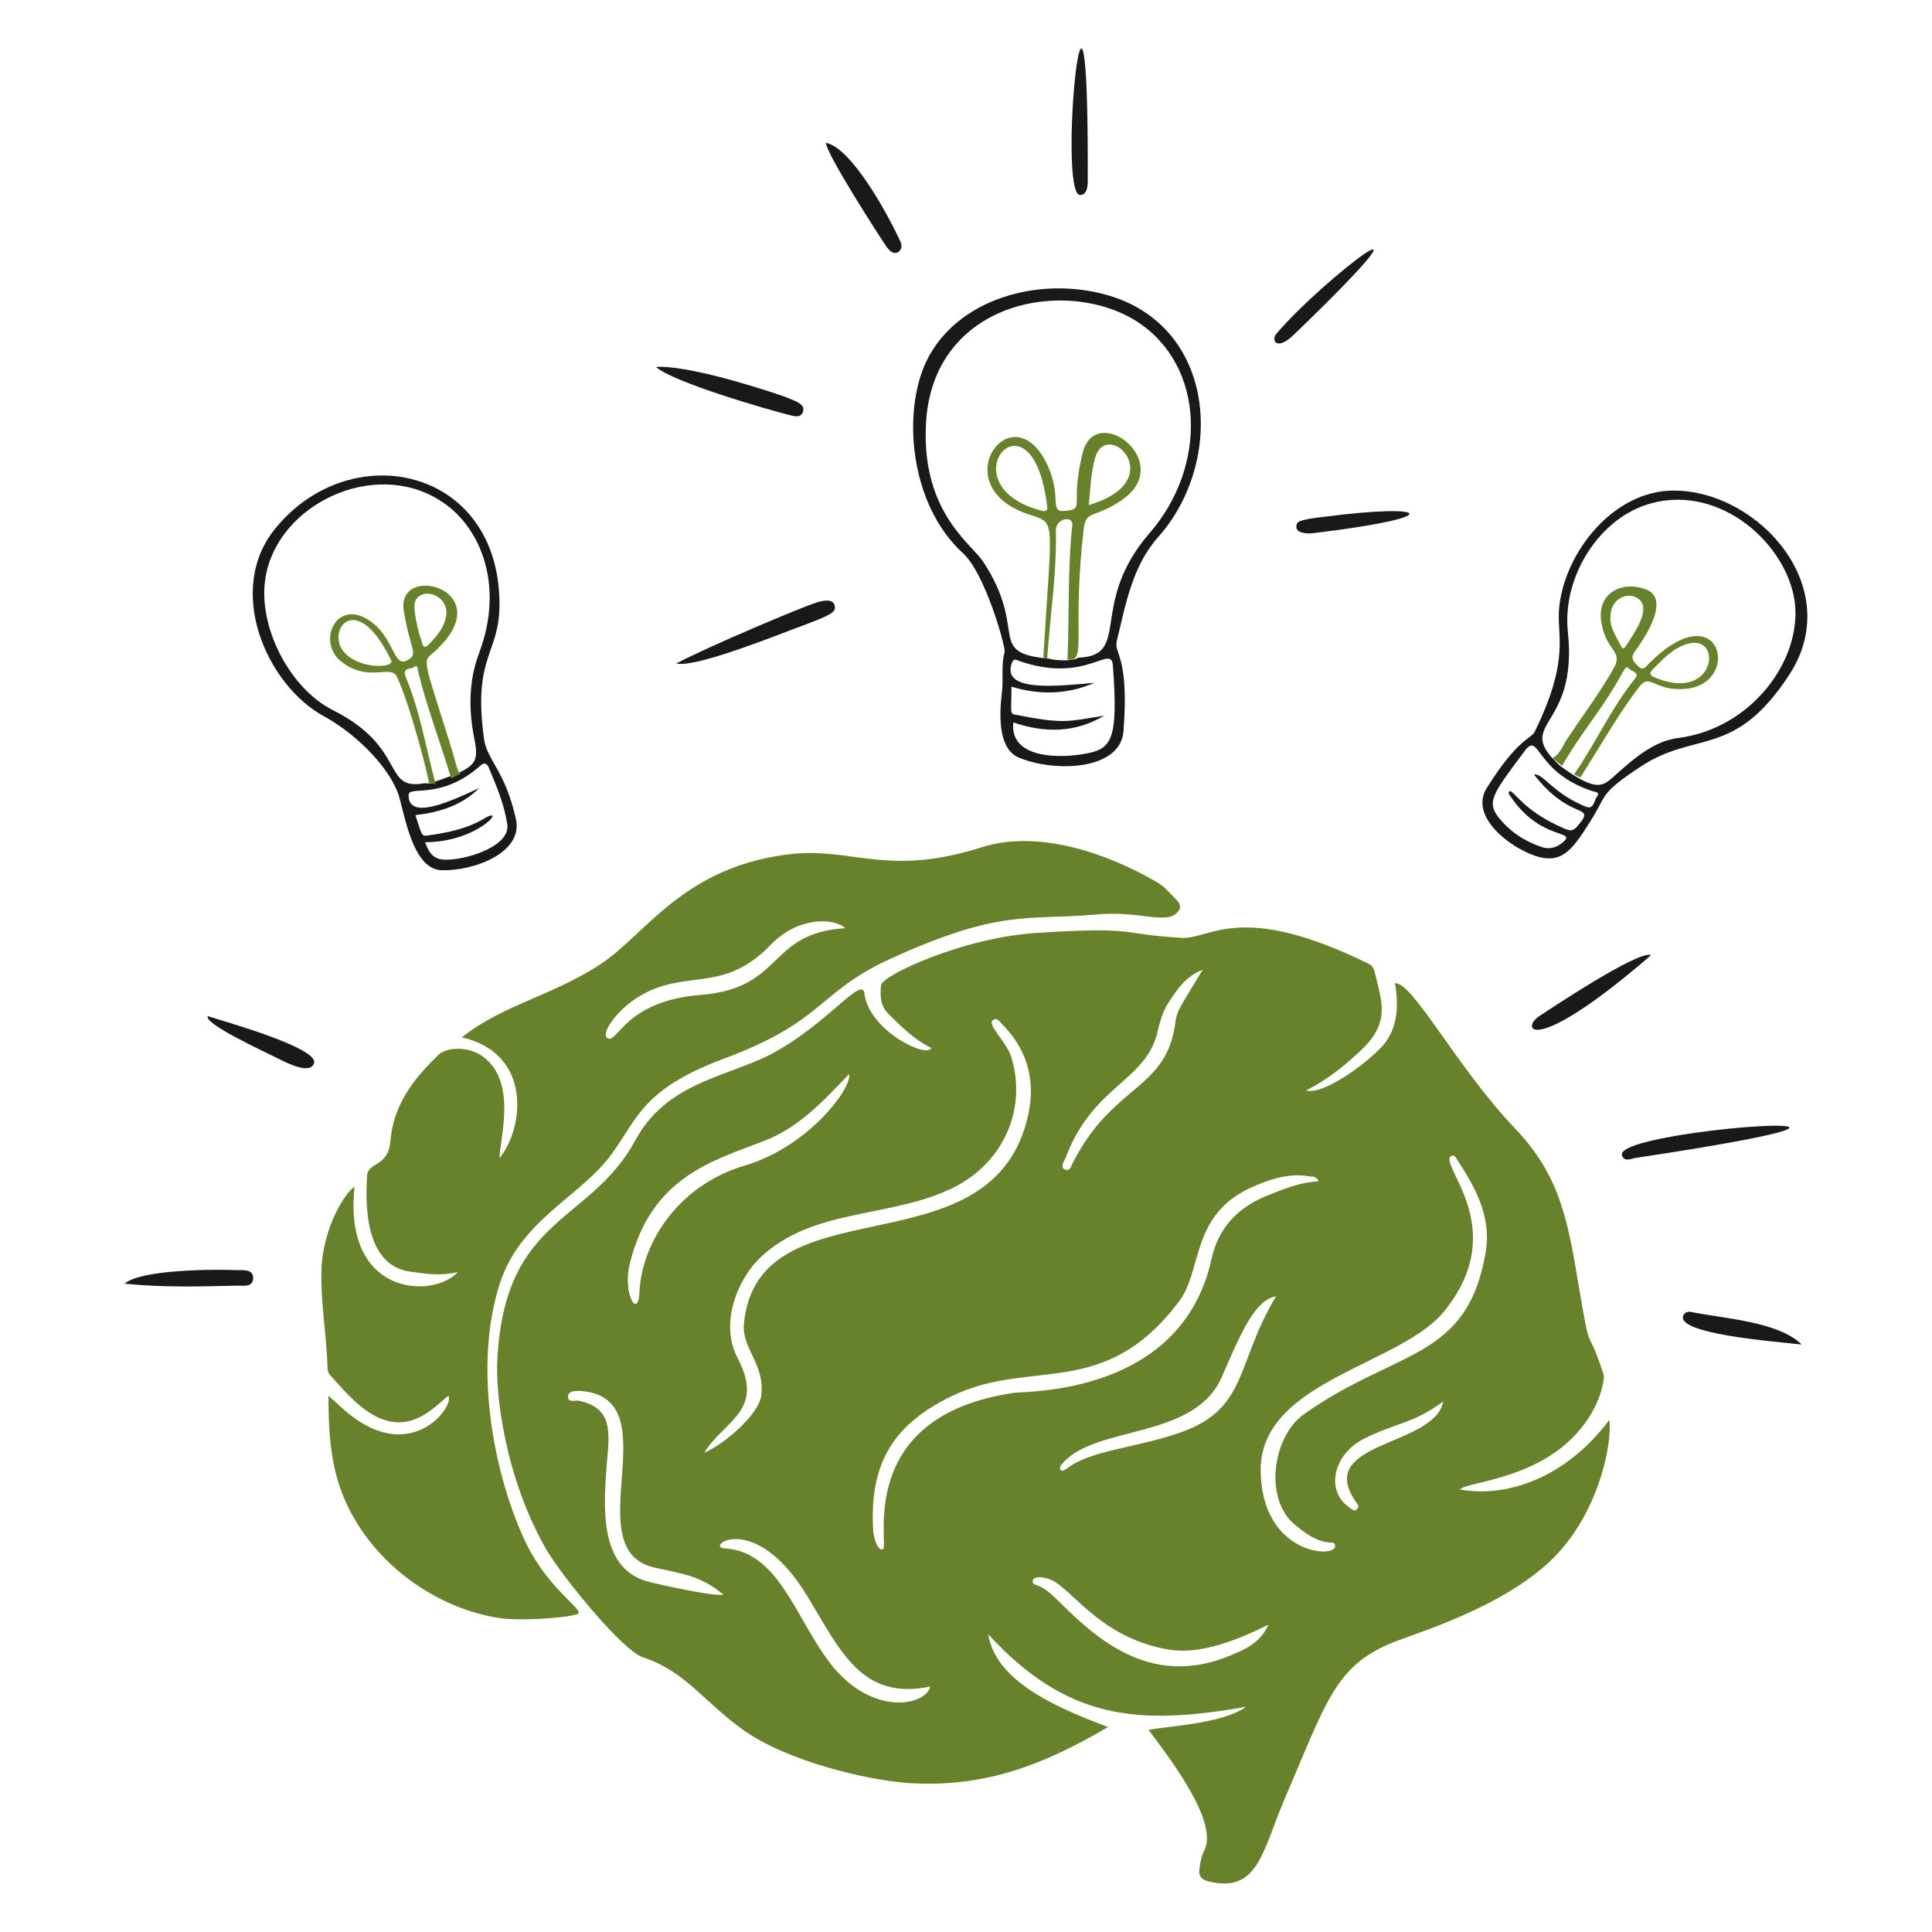
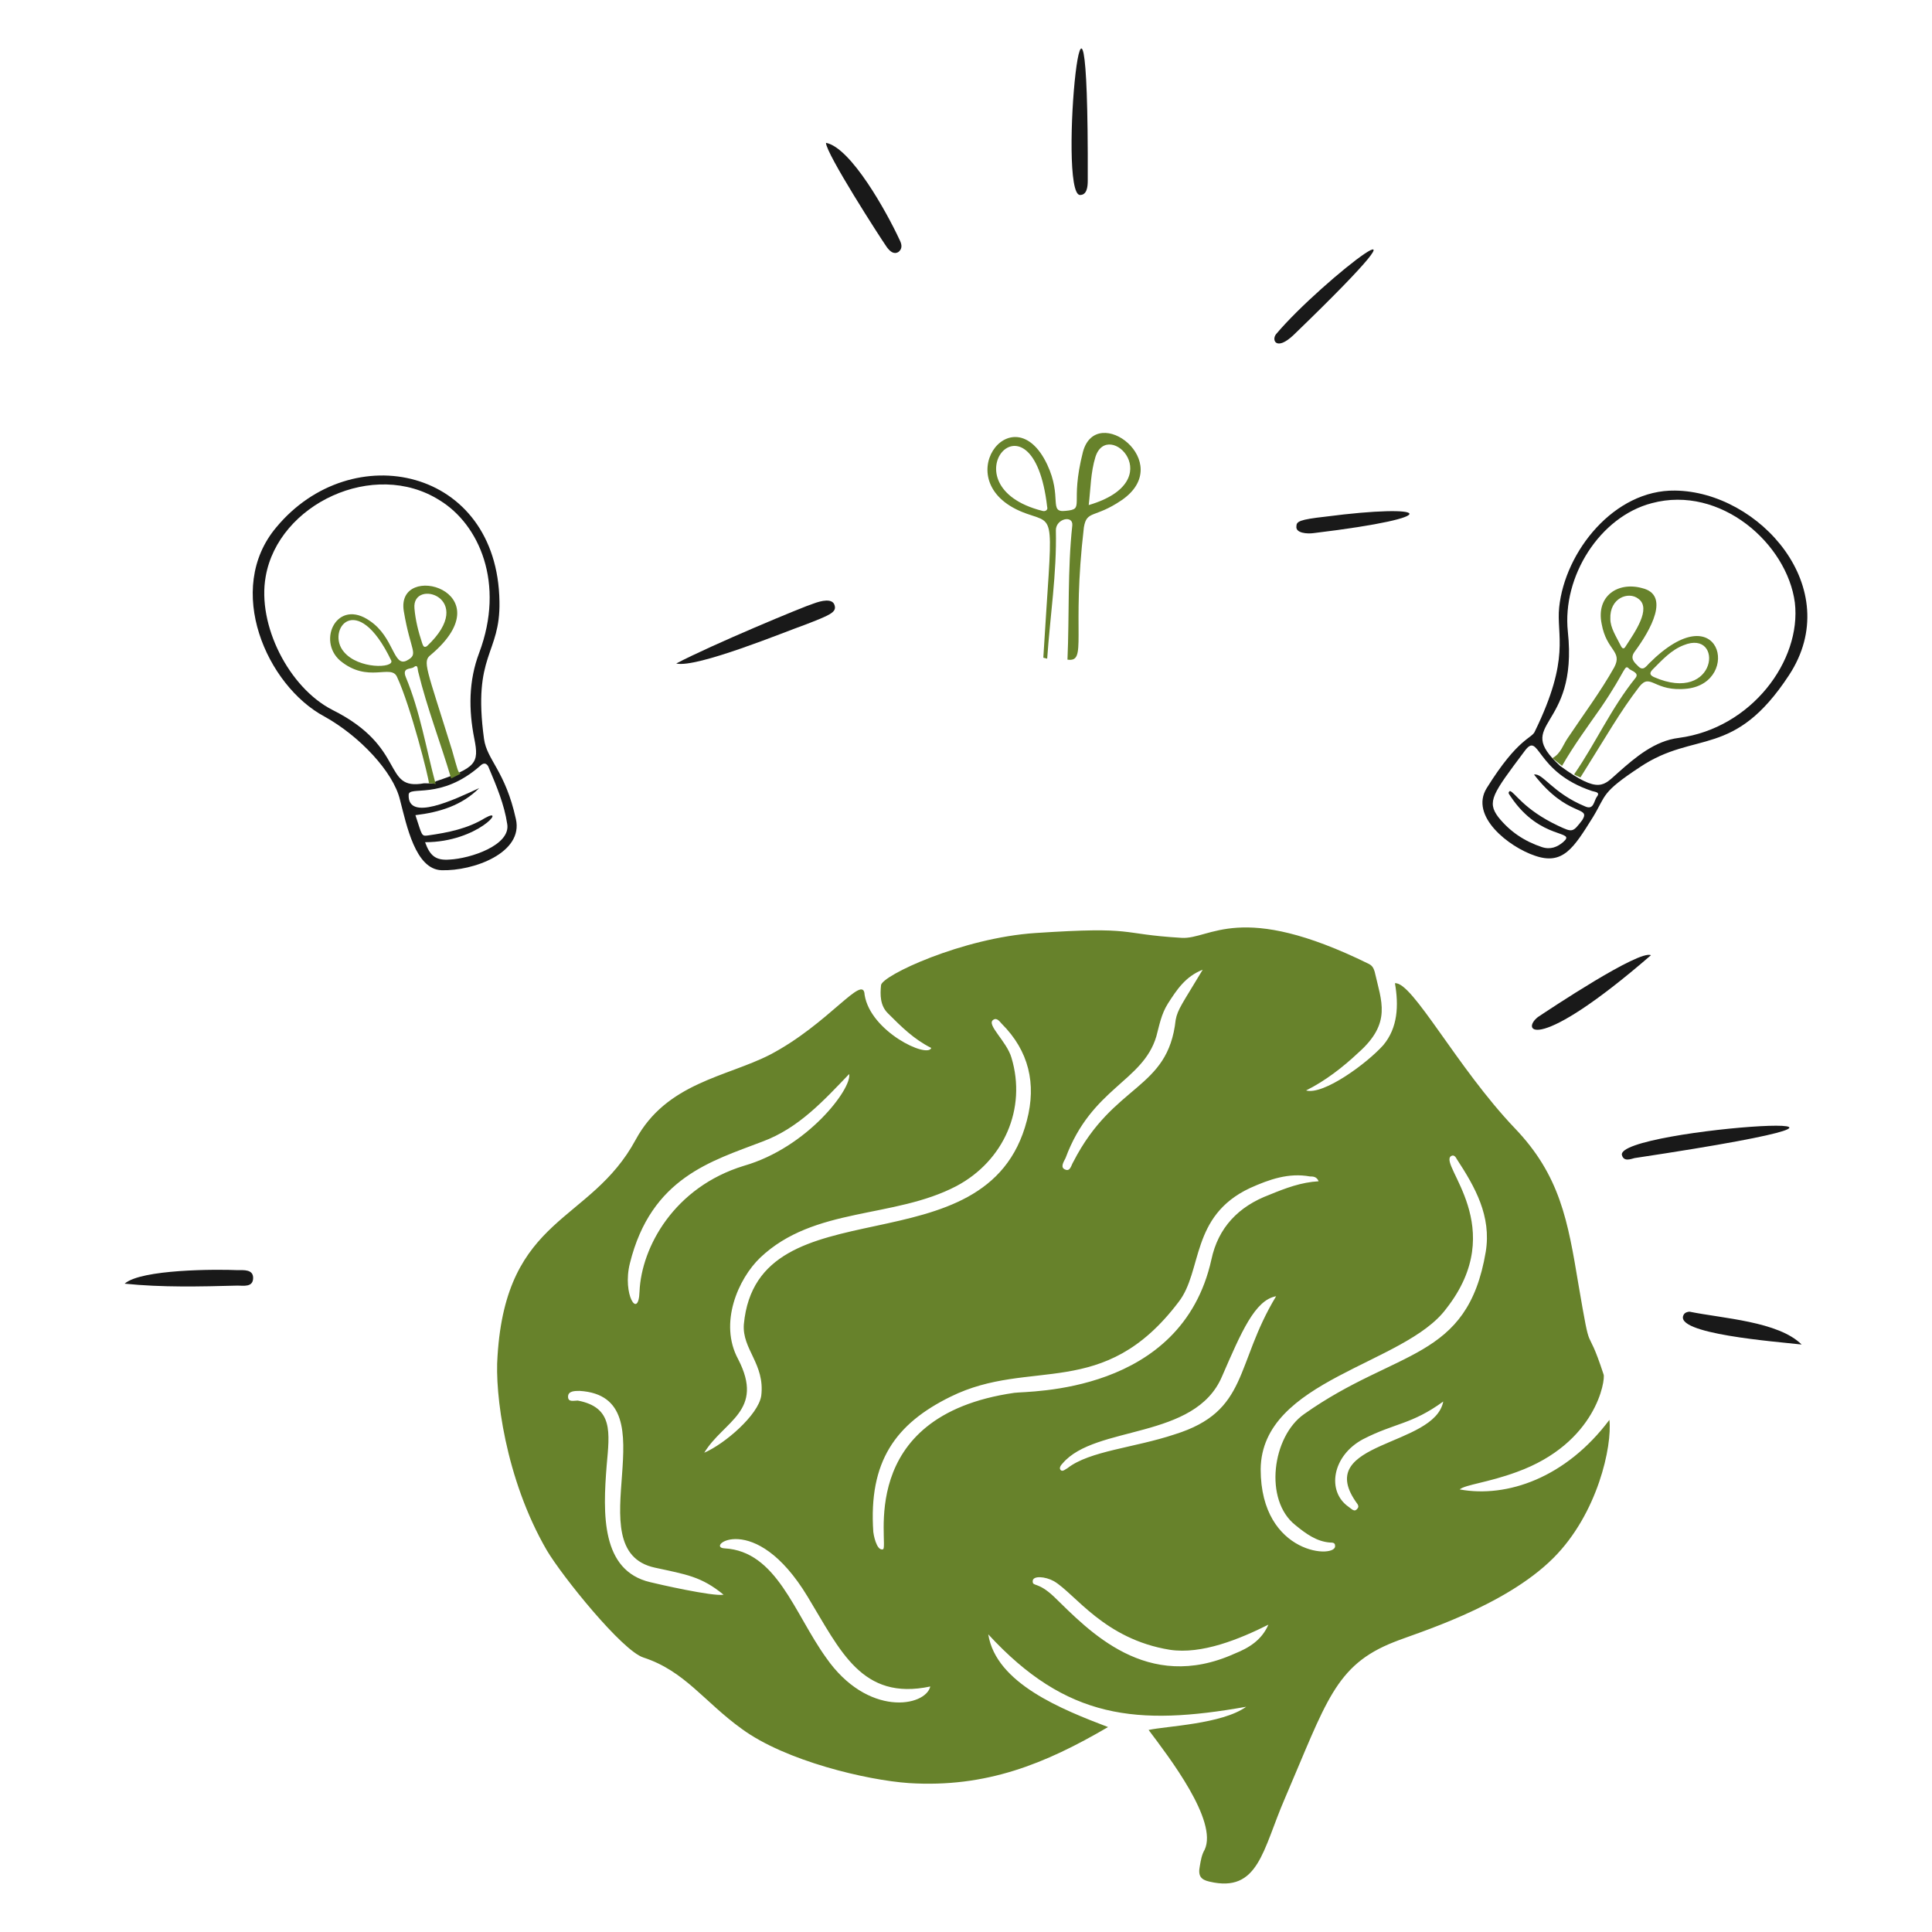
<svg xmlns="http://www.w3.org/2000/svg" fill="none" viewBox="0 0 200 200">
  <g id="brain--health-care-brain">
    <g id="Group">
      <path id="Vector" fill="#67822b" d="M96.404 108.485C94.604 107.585 93.304 106.285 91.904 104.885C91.104 104.085 91.104 102.985 91.204 101.985C91.304 100.985 99.604 97.085 107.204 96.585C117.804 95.885 115.604 96.685 122.304 97.085C125.304 97.285 128.304 93.185 141.704 99.785C142.104 99.985 142.204 100.285 142.304 100.585C143.004 103.685 144.104 105.885 140.604 108.985C139.004 110.485 137.204 111.885 135.204 112.885C137.004 113.385 141.504 110.085 143.204 108.185C144.704 106.385 144.804 104.085 144.404 101.785C146.204 101.585 150.804 110.485 156.804 116.785C161.504 121.685 162.304 126.385 163.404 132.985C164.804 141.185 164.104 136.485 166.004 142.285C166.204 142.785 165.304 149.385 157.004 152.385C154.004 153.485 151.704 153.685 151.104 154.185C156.004 155.085 162.104 152.985 166.604 146.985C166.904 149.685 165.404 156.685 160.804 161.285C155.704 166.385 146.504 169.085 144.304 169.985C138.204 172.385 137.304 176.185 133.004 186.185C130.704 191.485 130.304 195.985 125.204 194.785C124.304 194.585 124.004 194.185 124.204 193.185C124.304 192.585 124.404 191.985 124.704 191.485C126.104 188.485 121.004 181.885 118.904 179.085C120.704 178.685 126.504 178.485 129.004 176.685C117.704 178.685 110.404 177.985 102.304 169.185C103.104 174.285 110.004 176.985 114.704 178.785C108.204 182.585 102.104 185.085 94.104 184.585C89.704 184.285 81.304 182.285 76.804 178.985C72.904 176.185 70.904 172.985 66.604 171.585C64.404 170.885 58.204 163.185 56.604 160.485C52.304 153.085 51.204 144.185 51.504 140.385C52.404 125.785 61.104 126.685 65.804 117.985C69.004 112.085 75.204 111.485 79.704 109.185C85.804 105.985 89.404 100.685 89.504 102.985C90.104 106.785 96.004 109.585 96.404 108.485ZM72.904 150.385C75.004 149.485 78.504 146.485 78.804 144.485C79.204 141.185 76.804 139.685 77.004 137.085C78.404 122.185 102.204 131.885 106.304 115.985C107.304 112.185 106.504 108.785 103.704 105.985C103.504 105.785 103.204 105.285 102.804 105.585C102.104 106.085 104.204 107.785 104.704 109.485C106.304 114.785 103.904 120.185 99.004 122.785C92.504 126.185 84.304 124.885 78.704 130.185C76.404 132.385 74.404 136.985 76.404 140.685C79.204 146.085 74.904 147.085 72.904 150.385ZM136.504 122.285C136.304 121.785 135.904 121.785 135.604 121.785C133.404 121.385 131.404 122.085 129.404 122.985C123.204 125.885 124.504 131.585 122.004 134.785C114.204 145.085 106.704 140.485 98.404 144.585C92.704 147.385 89.904 151.285 90.404 158.585C90.404 158.685 90.704 160.585 91.404 160.385C92.104 160.185 88.304 146.585 105.004 144.185C106.404 143.985 122.304 144.385 125.404 130.385C126.104 127.085 128.204 124.885 131.404 123.685C133.104 122.985 134.704 122.385 136.504 122.285ZM130.504 152.085C130.504 161.085 138.504 161.385 138.204 159.985C138.204 159.685 137.904 159.685 137.704 159.685C136.304 159.585 135.204 158.785 134.104 157.885C130.804 155.285 131.704 148.685 135.004 146.385C144.604 139.585 151.904 140.885 153.804 129.585C154.404 125.885 152.704 122.885 150.804 119.985C150.704 119.785 150.504 119.485 150.204 119.685C148.904 120.585 156.304 127.085 149.704 135.485C145.404 141.285 130.604 142.785 130.504 152.085ZM87.904 111.185C85.304 113.885 82.704 116.785 78.904 118.185C73.704 120.185 67.404 121.885 65.204 130.785C64.404 133.985 66.104 136.685 66.204 133.685C66.404 129.085 69.804 122.885 77.004 120.685C83.604 118.785 88.204 112.685 87.904 111.185ZM74.904 165.085C72.604 163.185 71.004 162.985 67.804 162.285C59.404 160.485 69.704 144.585 60.004 143.985C59.504 143.985 58.804 143.985 58.804 144.585C58.804 145.185 59.404 144.985 59.804 144.985C63.504 145.685 63.104 148.285 62.804 151.685C62.404 156.685 62.204 162.585 67.304 163.785C68.104 163.985 73.804 165.285 74.904 165.085ZM96.304 174.585C89.204 176.085 87.004 170.885 83.604 165.285C78.104 156.185 72.904 160.185 75.004 160.285C80.404 160.585 82.204 166.985 85.504 171.585C89.804 177.785 95.804 176.685 96.304 174.585ZM132.104 134.185C129.904 134.585 128.504 137.885 126.504 142.485C123.704 149.085 113.404 147.485 110.004 151.485C109.804 151.685 109.604 151.985 109.804 152.185C110.004 152.385 110.304 152.085 110.504 151.985C112.804 150.185 117.404 149.885 121.604 148.485C129.304 146.085 127.804 141.285 132.104 134.185ZM131.304 168.185C128.304 169.685 124.404 171.285 121.104 170.785C114.304 169.685 111.304 164.985 109.104 163.685C108.204 163.185 106.904 163.085 106.904 163.685C106.904 164.285 107.404 163.685 109.104 165.285C112.704 168.785 118.704 175.285 127.804 171.185C129.304 170.585 130.604 169.785 131.304 168.185ZM124.504 100.385C122.704 101.085 121.804 102.485 120.904 103.885C120.204 104.985 120.004 106.185 119.704 107.285C118.304 111.985 113.004 112.585 110.304 119.885C110.104 120.285 109.704 120.885 110.304 121.085C110.804 121.285 110.904 120.585 111.104 120.285C115.304 112.085 120.904 112.885 121.704 105.585C121.904 104.485 122.404 103.885 124.504 100.385ZM149.404 145.085C146.104 147.485 144.404 147.285 141.104 148.985C137.904 150.685 137.304 154.385 139.604 155.985C139.904 156.185 140.204 156.585 140.504 156.185C140.804 155.885 140.404 155.585 140.304 155.385C136.104 149.185 148.504 149.785 149.404 145.085Z" />
-       <path id="Vector_2" fill="#67822b" d="M36.704 122.885C35.504 134.185 44.804 134.485 47.404 131.685C45.704 132.085 44.204 131.885 42.804 131.685C38.304 131.285 37.704 126.185 38.004 121.685C38.104 120.285 40.204 120.785 40.404 118.185C40.704 114.385 42.804 111.685 45.404 109.185C46.404 108.285 48.704 108.385 50.004 109.385C53.504 111.985 51.804 117.585 51.704 119.885C54.204 116.885 55.204 109.085 47.804 107.385C52.104 103.985 57.204 103.085 62.204 99.785C66.904 96.685 70.804 89.585 82.104 88.385C88.404 87.785 92.004 90.785 101.704 87.685C107.504 85.885 114.504 88.285 119.704 91.285C120.604 91.785 121.204 92.585 121.904 93.285C122.104 93.485 122.304 93.985 122.004 94.285C120.904 95.885 118.004 94.185 113.304 94.685C106.204 95.285 103.504 94.085 92.104 99.285C84.504 102.785 85.504 105.685 74.704 109.685C66.504 112.785 66.004 115.785 63.304 119.485C60.104 123.885 53.804 126.285 51.704 132.985C49.104 141.185 50.904 151.785 54.104 158.985C56.304 164.085 60.104 166.385 59.904 166.985C59.804 167.385 54.104 167.885 51.604 167.485C44.004 166.285 36.604 160.285 34.704 152.285C34.104 149.785 34.004 147.185 34.004 144.485C34.904 145.285 35.604 145.985 36.404 146.585C42.804 151.485 47.104 145.485 46.404 144.485C45.804 144.985 45.304 145.485 44.604 145.985C40.004 149.485 36.404 144.785 34.204 142.385C34.004 142.185 33.904 141.885 33.904 141.585C33.804 137.985 33.104 134.485 33.304 130.885C33.704 126.085 36.304 122.885 36.704 122.885ZM87.504 96.085C86.304 94.985 82.604 94.885 79.804 97.785C74.804 102.985 71.004 100.185 66.104 103.185C63.804 104.585 62.104 107.085 62.904 107.485C63.904 108.085 64.704 103.585 72.604 102.985C81.204 102.285 79.404 96.585 87.504 96.085Z" />
    </g>
    <g id="Group_2">
      <path id="Vector_3" fill="#191919" d="M169.204 119.885C168.804 119.985 168.104 120.285 167.904 119.585C167.104 116.785 206.404 114.285 169.204 119.885Z" />
      <path id="Vector_4" fill="#191919" d="M170.904 98.885C159.004 109.185 157.404 106.685 159.204 105.285C160.404 104.485 169.704 98.285 170.904 98.885Z" />
      <path id="Vector_5" fill="#191919" d="M12.904 132.885C14.604 131.385 22.404 131.385 24.604 131.485C25.204 131.485 26.204 131.385 26.204 132.285C26.204 133.285 25.204 133.085 24.604 133.085C20.704 133.185 16.804 133.285 12.904 132.885Z" />
      <path id="Vector_6" fill="#191919" d="M186.504 139.185C183.904 138.885 173.104 138.085 174.304 136.085C174.404 135.885 174.704 135.785 174.904 135.785C178.304 136.485 184.104 136.785 186.504 139.185Z" />
-       <path id="Vector_7" fill="#191919" d="M21.504 105.185C23.004 105.685 33.104 108.485 32.504 110.085C32.104 111.185 30.004 110.185 29.004 109.685C27.204 108.785 21.104 105.985 21.504 105.185Z" />
    </g>
    <g id="Group_3">
-       <path id="Vector_8" fill="#191919" d="M103.704 71.785C103.904 70.385 103.604 68.885 104.004 67.485C104.104 66.985 102.004 59.385 99.704 57.285C94.104 52.185 93.404 42.585 95.904 37.385C99.004 30.985 107.404 28.585 114.404 30.485C125.904 33.585 126.904 47.685 119.904 55.585C117.204 58.585 116.504 62.685 115.604 66.385C115.304 67.685 116.904 67.885 116.304 75.685C116.004 79.685 109.404 79.985 105.604 78.485C103.404 77.685 103.404 74.385 103.704 71.785ZM108.604 68.185C109.204 68.385 111.104 68.485 111.604 68.085C117.204 67.885 112.604 62.585 119.004 55.185C125.004 48.285 124.804 37.885 117.704 33.285C110.504 28.685 97.004 31.085 95.904 43.185C95.104 52.885 100.604 56.285 101.804 58.185C106.504 65.385 102.004 67.585 108.604 68.185ZM104.904 74.785C104.504 78.185 108.804 78.585 112.004 78.085C115.004 77.585 115.804 76.985 115.204 68.885C115.004 66.585 112.404 70.885 105.404 68.385C105.204 68.285 105.004 68.185 104.804 68.485C103.404 71.785 109.704 70.985 113.304 70.685C110.504 71.885 107.704 71.985 104.704 71.085C104.704 73.685 104.504 73.885 105.104 73.985C110.204 74.985 110.504 74.685 114.304 74.085C111.304 75.885 108.104 75.885 104.904 74.785Z" />
      <path id="Vector_9" fill="#191919" d="M70.004 68.685C73.604 66.785 83.204 62.785 84.204 62.485C85.004 62.185 86.204 61.885 86.404 62.685C86.604 63.385 85.904 63.685 83.304 64.685C81.304 65.385 72.104 69.185 70.004 68.685Z" />
-       <path id="Vector_10" fill="#191919" d="M67.904 37.985C71.004 37.785 78.104 39.985 81.004 40.985C82.604 41.585 83.404 41.885 83.104 42.685C82.804 43.285 82.304 43.085 81.804 42.985C79.404 42.385 69.704 39.585 67.904 37.985Z" />
      <path id="Vector_11" fill="#191919" d="M85.504 14.785C88.104 15.285 91.804 21.985 93.104 24.785C93.304 25.185 93.504 25.685 93.004 26.085C92.504 26.385 92.104 25.985 91.804 25.585C91.104 24.585 85.504 15.885 85.504 14.785Z" />
      <path id="Vector_12" fill="#191919" d="M112.604 18.685C112.604 19.385 112.504 20.185 111.804 20.185C109.404 20.185 112.704 -12.915 112.604 18.685Z" />
      <path id="Vector_13" fill="#191919" d="M133.904 34.685C132.104 36.385 131.604 35.185 132.104 34.585C136.804 28.985 151.204 17.985 133.904 34.685Z" />
      <path id="Vector_14" fill="#191919" d="M136.004 55.185C135.304 55.285 134.104 55.185 134.204 54.485C134.204 53.985 134.504 53.785 137.204 53.485C147.904 52.085 150.104 53.485 136.004 55.185Z" />
      <path id="Vector_15" fill="#67822b" d="M108.004 68.085C108.904 52.985 109.404 54.285 106.304 53.185C97.704 50.185 104.804 40.485 108.404 48.085C110.004 51.485 108.504 53.085 110.304 52.885C112.404 52.685 110.704 52.285 112.104 46.785C113.504 41.585 121.804 47.885 116.104 51.785C113.304 53.685 112.504 52.785 112.204 54.585C110.904 65.685 112.604 68.585 110.504 68.285C110.704 63.685 110.504 58.985 111.004 54.385C111.104 53.285 109.304 53.685 109.304 54.885C109.404 59.385 108.704 63.785 108.404 68.185L108.004 68.085ZM107.904 52.885C108.204 52.985 108.504 52.785 108.404 52.485C106.904 39.385 97.604 50.285 107.904 52.885ZM112.704 52.285C121.204 49.785 114.704 43.285 113.404 47.285C112.904 48.885 112.904 50.585 112.704 52.285Z" />
    </g>
    <g id="Group_4">
      <path id="Vector_16" fill="#191919" d="M173.403 50.785C182.103 50.885 191.103 60.885 185.203 69.885C179.503 78.585 175.503 75.585 169.803 79.385C165.703 82.085 166.303 82.285 164.903 84.585C162.903 87.785 161.803 89.585 158.903 88.585C156.203 87.685 152.103 84.485 153.903 81.585C157.203 76.285 158.603 76.485 158.903 75.685C162.603 68.085 161.103 65.785 161.403 62.885C162.003 57.085 167.103 50.685 173.403 50.785ZM161.503 79.285C165.603 82.285 166.003 81.285 167.503 79.985C169.303 78.385 171.303 76.685 173.803 76.385C181.303 75.385 186.503 68.385 185.803 62.385C185.003 56.285 178.103 50.185 171.003 52.085C165.603 53.485 161.703 59.685 162.303 65.385C163.403 75.685 156.503 74.685 161.503 79.285ZM158.803 80.185C159.703 79.985 160.703 82.085 164.103 83.485C165.003 83.885 165.003 82.885 165.303 82.485C165.703 81.985 165.103 81.985 164.803 81.885C158.803 79.885 159.403 75.585 157.803 77.785C154.503 82.185 153.903 82.985 155.103 84.585C156.303 86.085 157.803 87.085 159.603 87.685C160.503 87.985 161.203 87.685 161.803 87.185C163.303 85.885 159.503 87.085 156.403 82.485C156.303 82.285 156.003 82.085 156.303 81.885C156.803 81.985 157.703 83.785 161.303 85.485C162.803 86.185 162.803 86.185 163.803 84.885C164.703 83.385 162.303 84.685 158.803 80.185Z" />
      <path id="Vector_17" fill="#67822b" d="M160.703 78.485C161.603 77.985 161.803 77.085 162.303 76.385C163.903 73.985 165.703 71.585 167.103 69.085C168.003 67.385 166.303 67.385 165.803 64.585C165.203 61.685 167.503 60.185 170.003 60.885C172.903 61.585 170.903 65.185 169.203 67.485C168.703 68.185 169.203 68.585 169.603 68.985C170.103 69.485 170.403 68.985 170.703 68.685C178.103 61.285 180.303 70.585 174.703 71.285C171.203 71.685 170.903 69.585 169.703 71.085C167.703 73.685 166.303 76.185 163.603 80.485C162.703 80.085 163.003 80.185 163.003 80.085C165.203 76.885 166.803 73.285 169.303 70.185C169.703 69.685 169.003 69.485 168.703 69.285C168.103 68.685 168.503 69.185 165.703 73.285C164.303 75.285 162.903 77.185 161.703 79.285L160.703 78.485ZM174.303 66.785C173.003 67.285 172.103 68.285 171.103 69.285C170.703 69.685 170.803 69.885 171.203 70.085C177.803 72.985 178.503 65.085 174.303 66.785ZM166.703 64.085C166.703 64.985 167.303 65.885 167.803 66.885C168.003 67.285 168.203 67.085 168.303 66.885C169.203 65.485 171.003 62.985 169.603 61.985C168.603 61.185 166.603 61.885 166.703 64.085Z" />
    </g>
    <g id="Group_5">
      <path id="Vector_18" fill="#191919" d="M51.704 62.285C51.804 67.785 48.904 67.685 50.104 76.485C50.404 78.685 52.304 79.785 53.404 84.785C54.204 88.285 49.004 90.185 45.704 90.085C43.004 89.985 42.104 85.485 41.404 82.785C40.704 79.885 37.204 76.185 33.604 74.185C27.604 70.985 23.204 60.985 28.604 54.585C36.404 45.185 51.504 48.385 51.704 62.285ZM45.104 80.885C49.304 79.485 49.604 78.985 49.104 76.485C48.504 73.485 48.504 70.485 49.604 67.585C52.304 60.385 49.604 54.285 45.504 51.785C38.704 47.485 28.804 52.185 27.504 59.685C26.604 64.685 29.904 71.185 34.404 73.485C42.204 77.385 39.504 81.885 43.904 81.085C44.704 81.085 44.904 81.185 45.104 80.885ZM44.004 87.185C44.504 88.585 45.104 89.085 46.504 88.985C48.704 88.885 52.904 87.485 52.504 85.285C52.204 83.285 51.404 81.385 50.604 79.485C50.504 79.185 50.204 78.785 49.704 79.285C45.604 82.885 42.304 81.285 42.304 82.285C42.204 85.085 47.004 82.785 49.604 81.585C47.804 83.385 45.504 84.085 43.004 84.385C43.704 86.485 43.604 86.585 44.304 86.485C46.404 86.185 48.404 85.785 50.204 84.685C52.504 83.385 49.504 87.185 44.004 87.185Z" />
      <path id="Vector_19" fill="#67822b" d="M44.404 81.085C44.404 80.585 42.504 73.085 41.104 70.085C40.504 68.685 38.104 70.785 35.204 68.385C32.804 66.285 34.904 61.885 38.304 64.285C40.804 65.985 40.704 69.085 42.104 68.385C43.404 67.685 42.504 67.485 41.804 63.285C40.904 57.985 52.404 61.185 44.604 67.785C43.704 68.485 44.104 68.985 46.804 77.685C47.404 79.785 47.404 79.985 47.704 80.085L46.704 80.585C45.604 76.885 44.204 73.285 43.304 69.585C43.204 69.285 43.304 68.685 42.804 69.085C42.504 69.285 41.604 69.085 42.004 70.085C43.504 73.685 44.104 77.485 45.104 81.185C44.904 81.085 44.704 81.085 44.404 81.085ZM40.504 68.385C36.904 60.885 33.704 65.285 35.604 67.485C37.104 69.285 40.804 69.185 40.504 68.385ZM42.904 62.985C43.004 64.185 43.304 65.385 43.704 66.585C43.804 66.885 43.904 67.085 44.204 66.885C49.504 61.885 42.604 59.785 42.904 62.985Z" />
    </g>
  </g>
</svg>